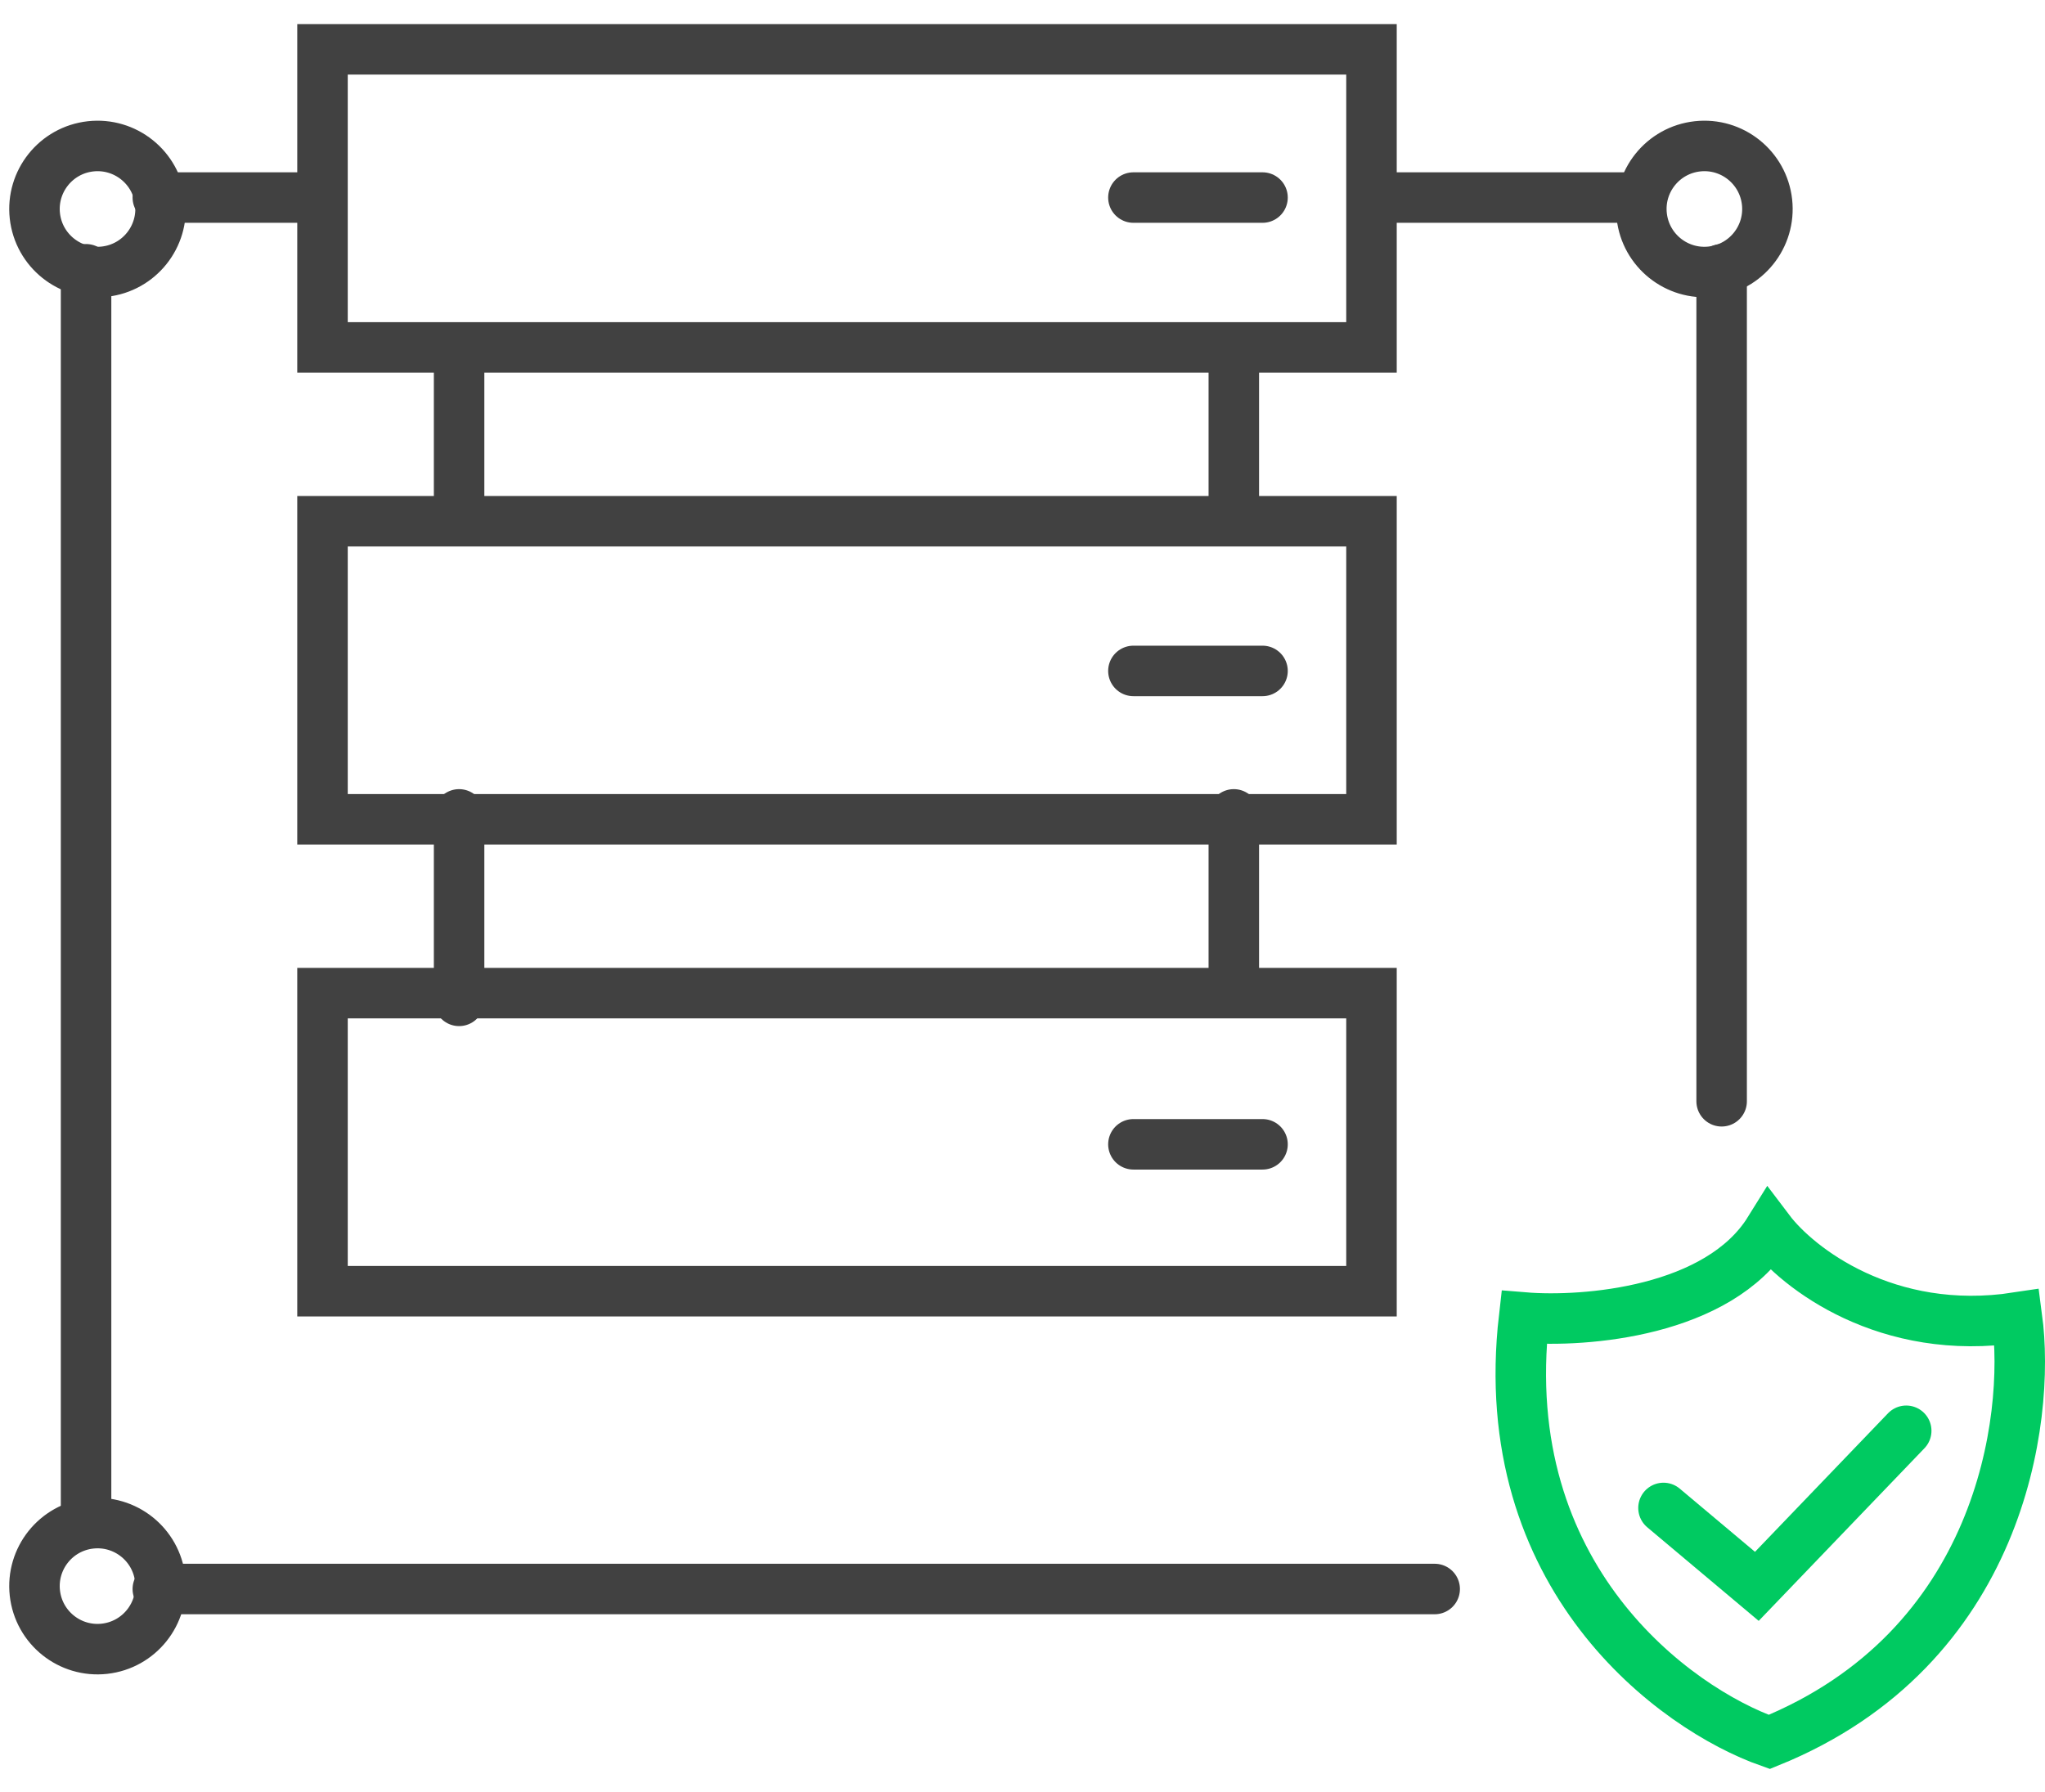
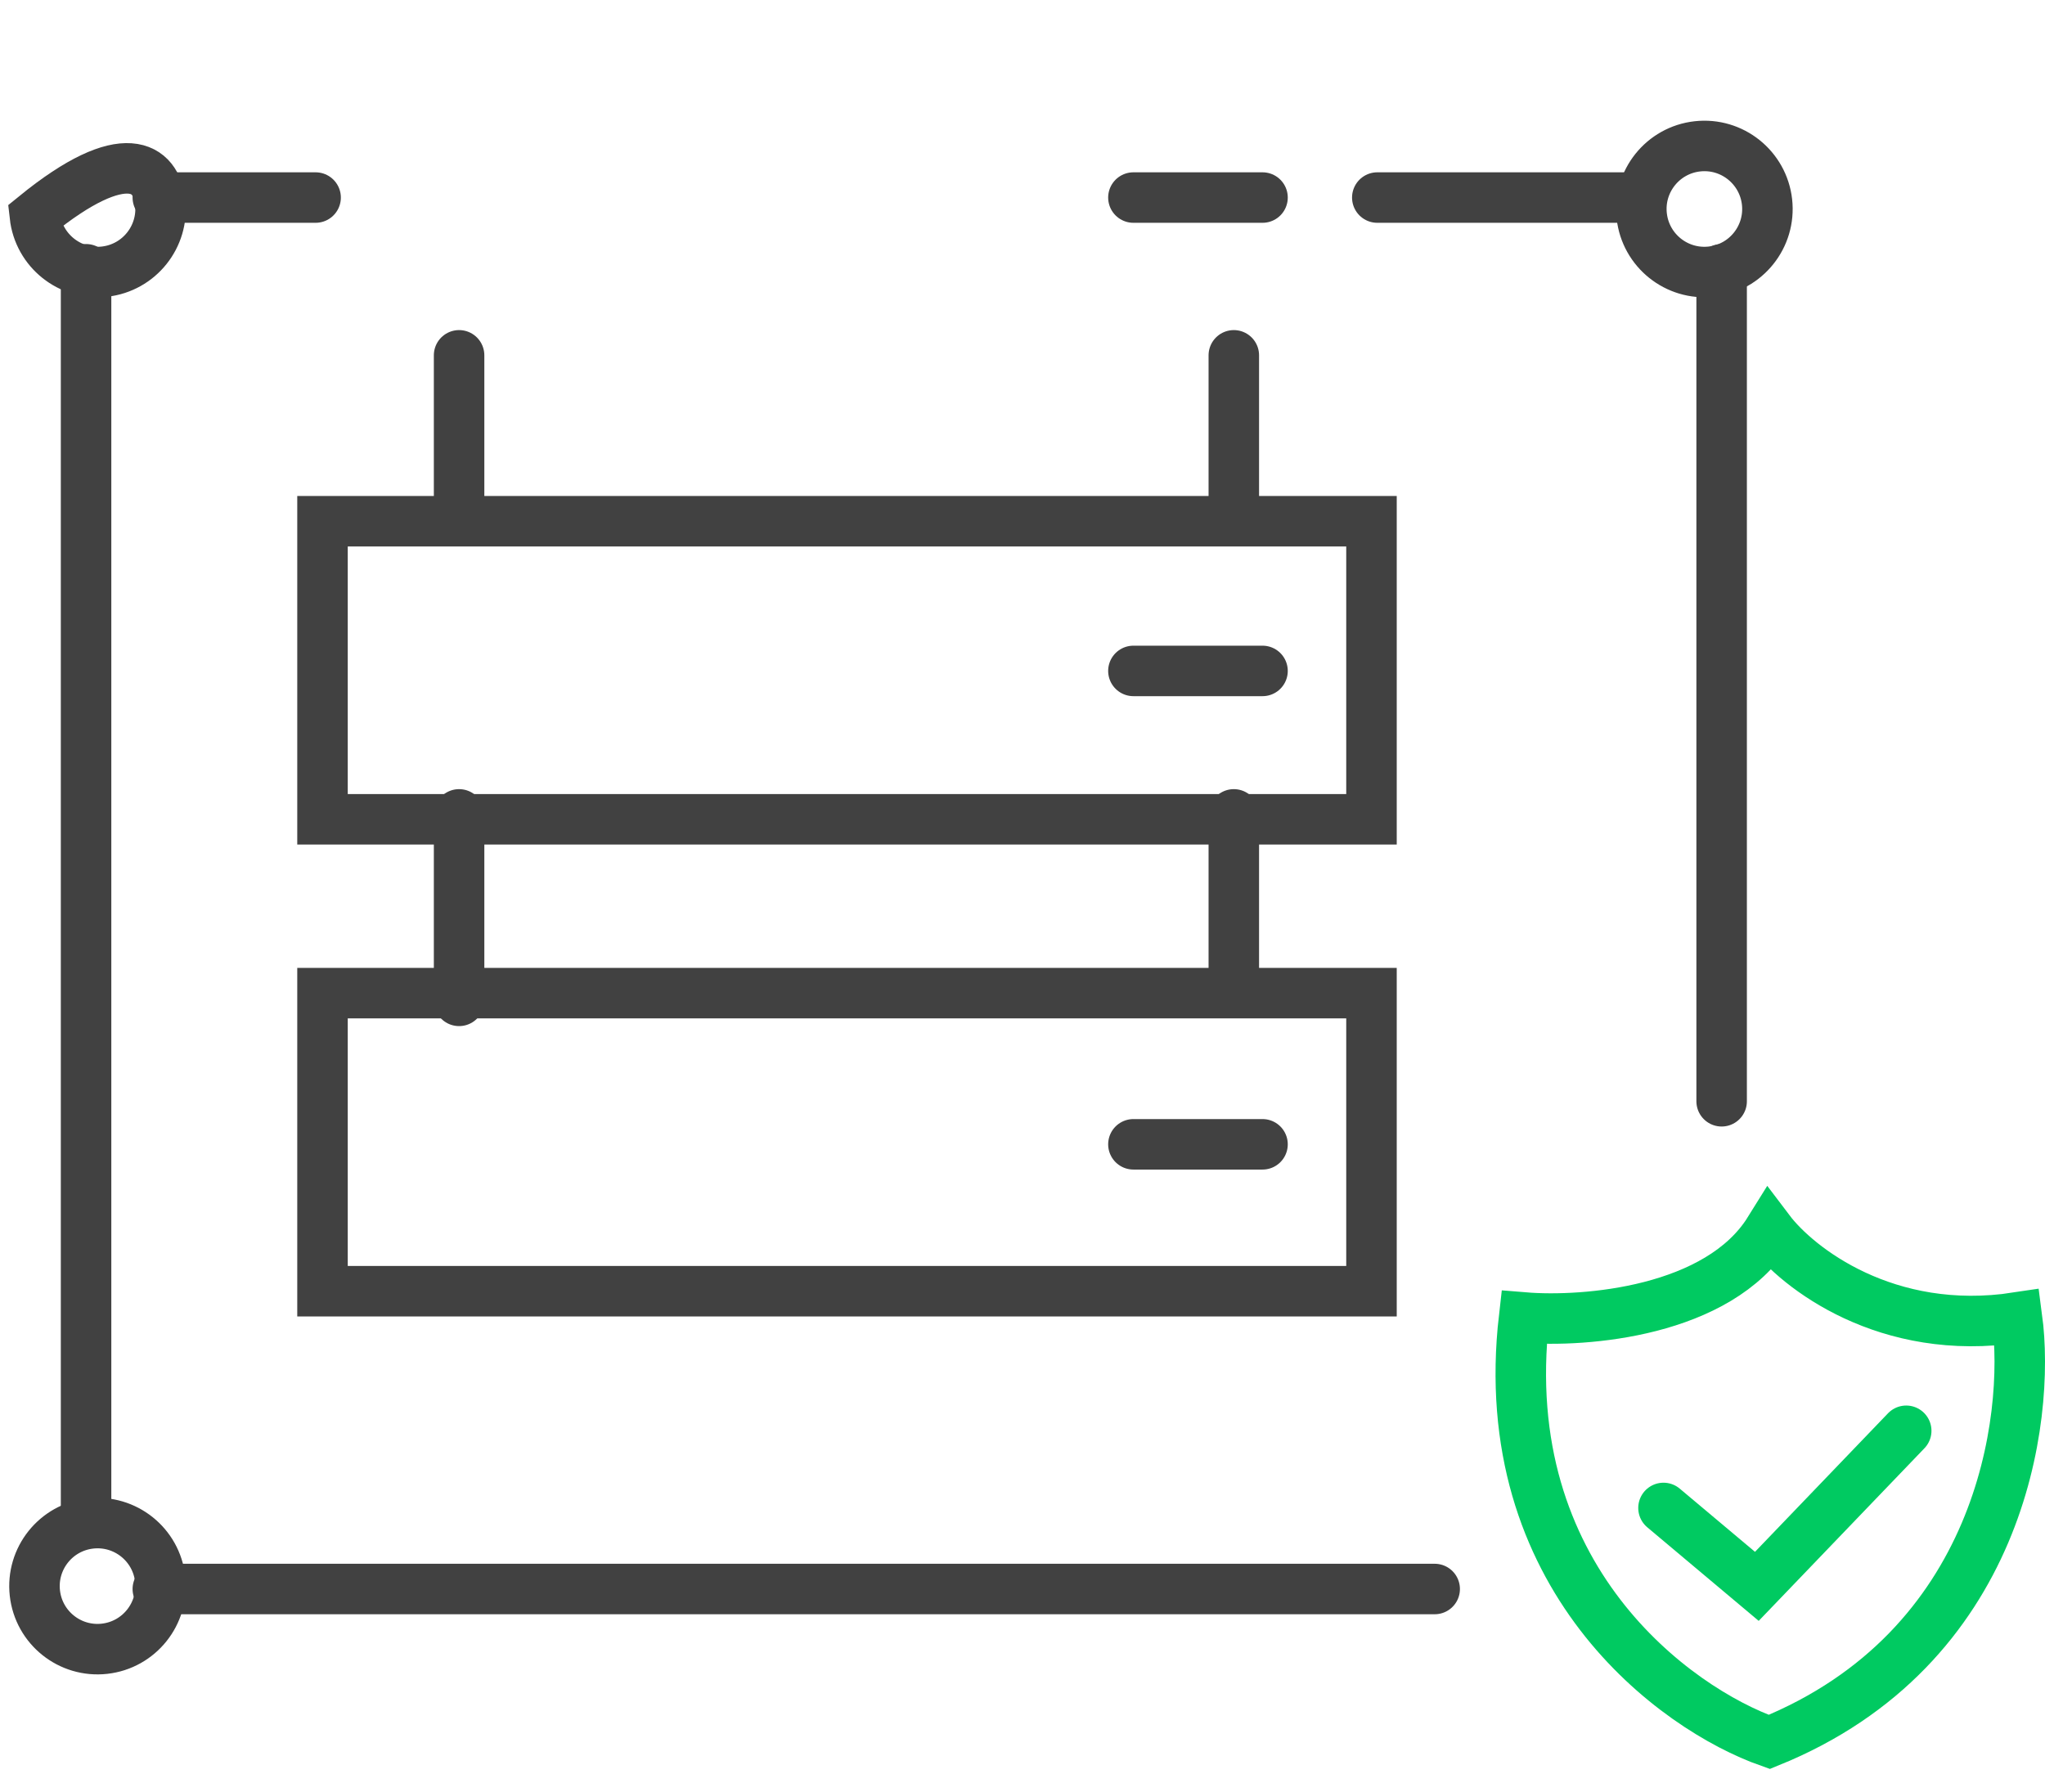
<svg xmlns="http://www.w3.org/2000/svg" width="81" height="71" viewBox="0 0 81 71" fill="none">
  <path d="M65.889 59.736L69.587 62.842L75.503 56.679M60.367 52.192C62.766 52.389 68.068 51.975 70.079 48.741C71.197 50.22 74.724 52.981 79.891 52.192C80.433 56.251 79.23 65.297 70.079 69.005C66.349 67.69 59.183 62.487 60.367 52.192Z" stroke="#00CA61" stroke-width="2" stroke-linecap="round" />
-   <rect x="12.774" y="1.954" width="41.549" height="11.808" stroke="#414141" stroke-width="2" />
  <rect x="12.774" y="20.648" width="41.549" height="11.808" stroke="#414141" stroke-width="2" />
  <rect x="12.774" y="39.342" width="41.549" height="11.808" stroke="#414141" stroke-width="2" />
  <path d="M18.184 14.076V20.327M18.184 32.261V39.648M48.87 14.076V20.327M48.87 32.261V38.512M44.893 7.826H50.007M44.893 26.578H50.007M44.893 45.331H50.007M12.501 7.826H6.251M56.826 62.947H6.251M54.553 7.826H64.782M68.192 43.626V10.667M3.409 10.667V60.106" stroke="#414141" stroke-width="2" stroke-linecap="round" stroke-linejoin="round" />
-   <path d="M4.14 10.761C2.769 10.913 1.534 9.926 1.381 8.555C1.229 7.185 2.216 5.95 3.586 5.797C4.957 5.644 6.192 6.632 6.345 8.002C6.497 9.373 5.51 10.608 4.14 10.761Z" stroke="#414141" stroke-width="2" />
+   <path d="M4.14 10.761C2.769 10.913 1.534 9.926 1.381 8.555C4.957 5.644 6.192 6.632 6.345 8.002C6.497 9.373 5.51 10.608 4.14 10.761Z" stroke="#414141" stroke-width="2" />
  <path d="M4.14 65.314C2.769 65.467 1.534 64.48 1.381 63.109C1.229 61.738 2.216 60.503 3.586 60.351C4.957 60.198 6.192 61.185 6.345 62.556C6.497 63.926 5.51 65.161 4.14 65.314Z" stroke="#414141" stroke-width="2" />
  <path d="M67.785 10.761C66.415 10.913 65.18 9.926 65.027 8.555C64.874 7.185 65.861 5.95 67.232 5.797C68.603 5.644 69.837 6.632 69.99 8.002C70.143 9.373 69.156 10.608 67.785 10.761Z" stroke="#414141" stroke-width="2" />
</svg>